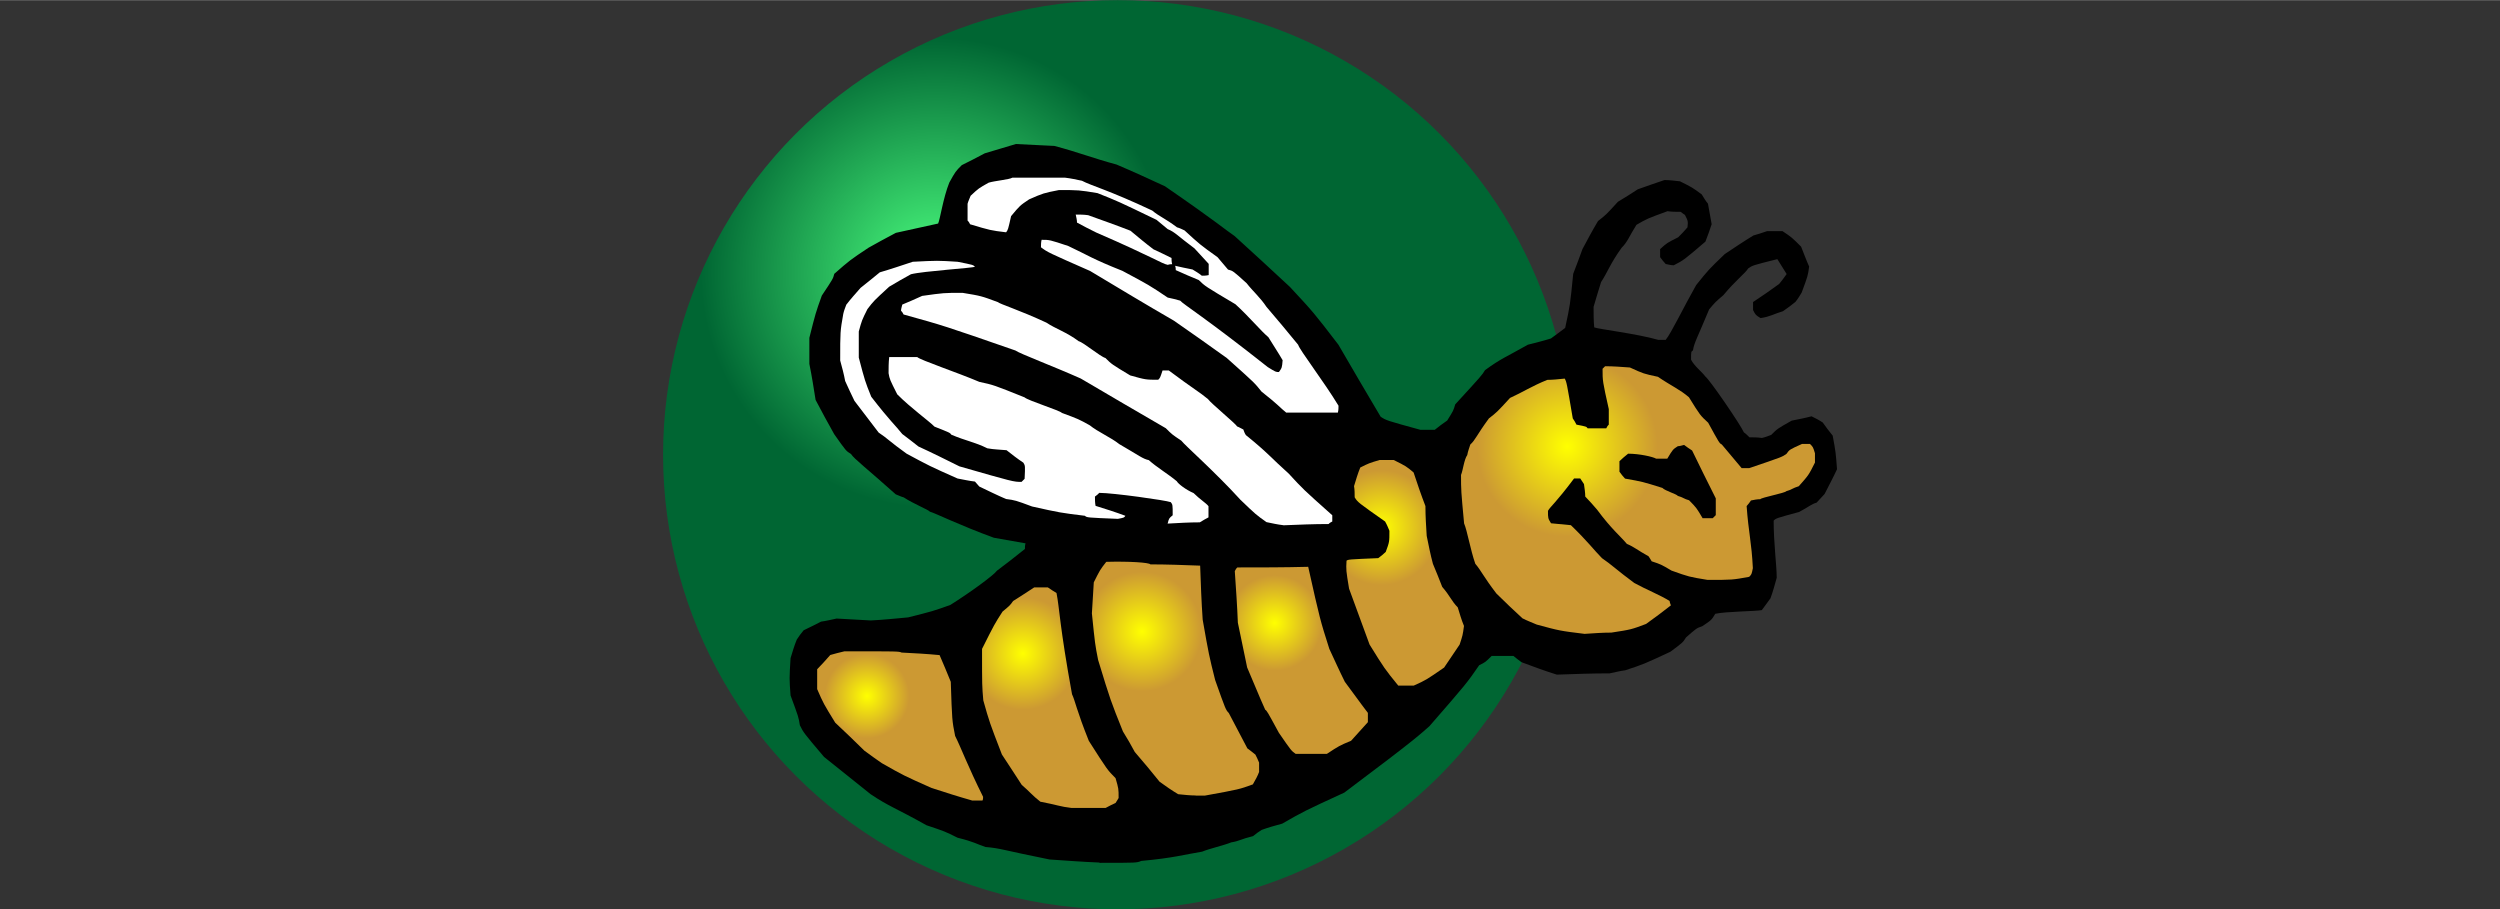
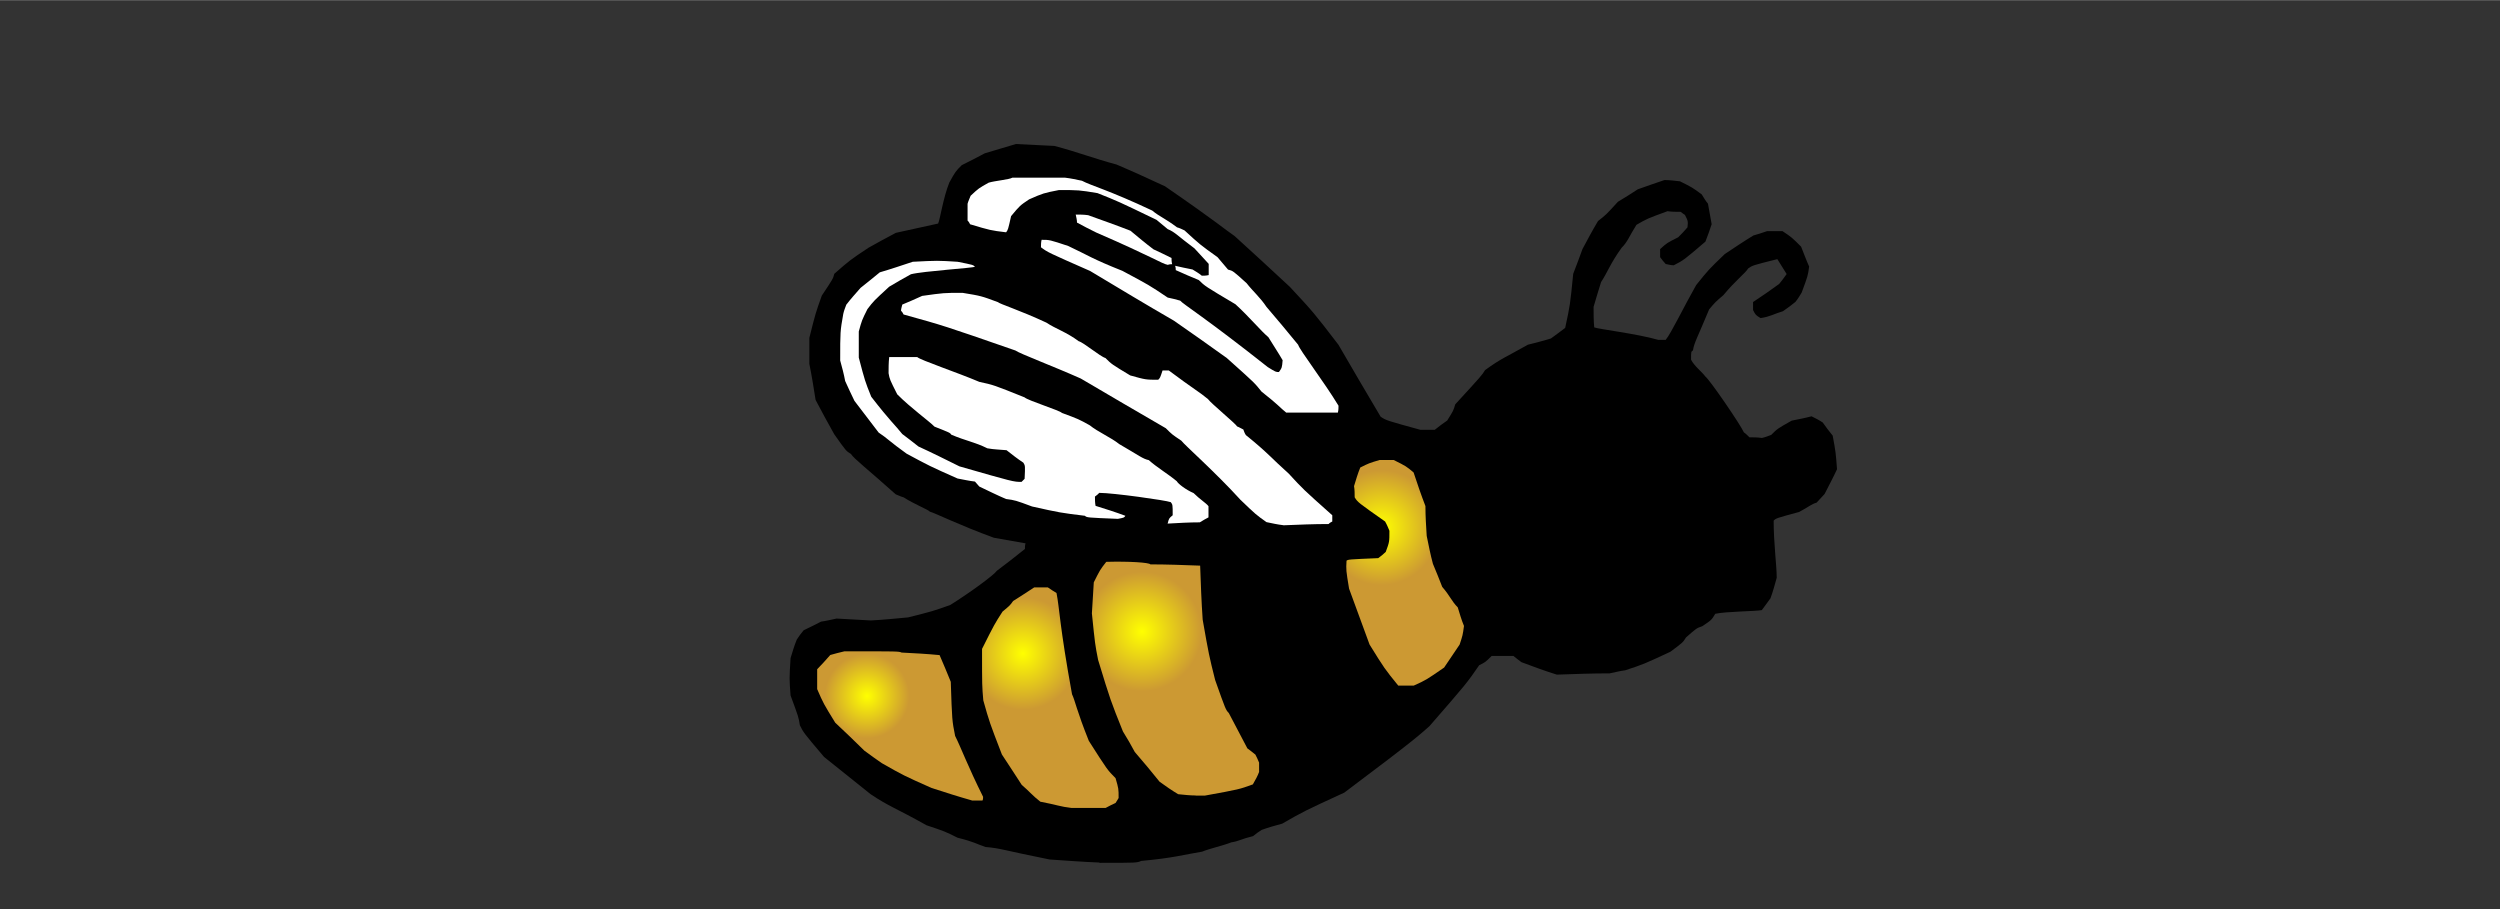
<svg xmlns="http://www.w3.org/2000/svg" xml:space="preserve" width="2367px" height="861px" shape-rendering="geometricPrecision" text-rendering="geometricPrecision" image-rendering="optimizeQuality" fill-rule="evenodd" clip-rule="evenodd" viewBox="0 0 23670 8607">
  <rect x="0" y="0" width="23670" height="8607" fill="#333333" stroke="none" />
  <defs>
    <radialGradient id="id0" gradientUnits="userSpaceOnUse" cx="8860.85" cy="2582.18" r="2227.24" fx="8860.85" fy="2582.18">
      <stop offset="0" stop-color="#4CFF7F" />
      <stop offset="1" stop-color="#006633" />
    </radialGradient>
    <radialGradient id="id1" gradientUnits="userSpaceOnUse" cx="9684.83" cy="6185.79" r="532.439" fx="9684.83" fy="6185.79">
      <stop offset="0" stop-color="yellow" />
      <stop offset="1" stop-color="#CC9933" />
    </radialGradient>
    <radialGradient id="id2" gradientUnits="userSpaceOnUse" cx="8208.81" cy="6588.77" r="400.454" fx="8208.81" fy="6588.77">
      <stop offset="0" stop-color="yellow" />
      <stop offset="1" stop-color="#CC9933" />
    </radialGradient>
    <radialGradient id="id3" gradientUnits="userSpaceOnUse" cx="10812.6" cy="5977.53" r="565.435" fx="10812.6" fy="5977.53">
      <stop offset="0" stop-color="yellow" />
      <stop offset="1" stop-color="#CC9933" />
    </radialGradient>
    <radialGradient id="id4" gradientUnits="userSpaceOnUse" cx="12068.5" cy="5896.35" r="451.448" fx="12068.5" fy="5896.35">
      <stop offset="0" stop-color="yellow" />
      <stop offset="1" stop-color="#CC9933" />
    </radialGradient>
    <radialGradient id="id5" gradientUnits="userSpaceOnUse" cx="13079.2" cy="4993.94" r="544.438" fx="13079.2" fy="4993.94">
      <stop offset="0" stop-color="yellow" />
      <stop offset="1" stop-color="#CC9933" />
    </radialGradient>
    <radialGradient id="id6" gradientUnits="userSpaceOnUse" cx="14838.2" cy="4225.63" r="854.902" fx="14838.2" fy="4225.63">
      <stop offset="0" stop-color="yellow" />
      <stop offset="1" stop-color="#CC9933" />
    </radialGradient>
  </defs>
  <g id="Layer_x0020_1">
    <rect fill="none" width="23670" height="8607" />
-     <circle fill="url(#id0)" cx="10582" cy="4304" r="4304" />
    <path fill="black" d="M10408 8165c-153,-6 -312,-18 -471,-29 -441,-88 -459,-106 -606,-118 -88,-29 -100,-47 -265,-88 -118,-59 -118,-59 -294,-118 -294,-165 -353,-176 -529,-294l-441 -353c-194,-229 -194,-229 -229,-300 -12,-76 -12,-76 -88,-282 -12,-159 -12,-159 0,-353 18,-59 35,-118 59,-176 18,-29 41,-59 65,-88 53,-24 106,-53 165,-82 47,-6 94,-18 147,-29 106,6 212,12 324,18 118,-6 235,-18 353,-29 235,-59 235,-59 400,-118 188,-118 412,-282 441,-324 88,-65 176,-135 265,-206 0,-18 0,-35 6,-53l-300 -53c-324,-118 -559,-235 -606,-247 -12,-18 -159,-76 -247,-135 -24,-6 -47,-18 -76,-29 -276,-247 -394,-335 -424,-382 -47,-29 -47,-29 -159,-188 -59,-106 -118,-212 -176,-324 -18,-112 -35,-224 -59,-341l0 -247c59,-235 59,-235 118,-400 106,-159 106,-159 118,-206 147,-129 147,-129 324,-247 82,-47 171,-94 259,-141 129,-29 265,-59 400,-88 18,-35 47,-241 106,-388 59,-106 59,-106 118,-165 71,-35 141,-71 218,-112 94,-29 194,-59 294,-88 118,6 241,12 365,18 224,59 371,118 588,176 153,65 306,135 459,206 512,353 571,412 659,471 176,159 347,318 524,482 224,241 224,241 459,547 129,224 265,453 400,682 53,35 53,35 377,124l135 0c35,-29 76,-59 118,-88 59,-94 59,-94 76,-153 253,-276 253,-276 282,-324 153,-112 200,-124 406,-241 71,-18 141,-35 218,-59 41,-29 88,-65 135,-100 47,-218 47,-218 76,-512 29,-76 59,-153 88,-235 47,-88 94,-176 147,-265 76,-59 76,-59 188,-182 59,-35 124,-76 188,-118 82,-29 165,-59 253,-88 47,0 94,6 147,12 118,59 118,59 206,124 18,29 35,59 59,88l35 194c-18,53 -35,106 -59,165 -206,176 -206,176 -300,224 -24,0 -47,-6 -76,-12 -18,-18 -35,-41 -53,-65l0 -76c65,-59 65,-59 171,-112 29,-29 59,-59 88,-94 6,-59 6,-59 -24,-118 -12,-6 -24,-18 -41,-29 -41,0 -82,0 -124,-6 -194,71 -194,71 -294,129 -71,112 -82,159 -141,218 -106,147 -135,235 -194,324 -24,76 -47,153 -71,235 0,65 0,129 6,194 47,18 400,59 606,118l71 0c53,-65 171,-312 288,-518 118,-147 118,-147 271,-294 88,-59 176,-118 271,-176 41,-12 82,-24 129,-41l147 0c88,59 88,59 176,147 24,59 47,124 76,188 -12,88 -12,88 -71,247 -18,29 -35,59 -59,88 -35,29 -76,59 -118,88 -82,24 -124,53 -212,65 -47,-29 -47,-29 -71,-76l0 -76c82,-53 165,-112 247,-171 24,-29 47,-59 71,-94l-88 -141c-235,59 -235,59 -276,88 -29,47 -118,112 -235,253 -76,65 -76,65 -135,135 -112,271 -141,312 -153,388 -18,12 -18,12 -18,88 29,59 106,118 135,159 41,29 335,459 365,529 18,12 35,29 53,47 35,0 76,0 118,6 29,-6 59,-18 88,-29 59,-59 59,-59 194,-135 59,-12 124,-24 188,-41 35,18 71,35 106,59 29,41 59,82 94,124 29,159 29,159 41,318 -35,76 -76,153 -118,235 -24,24 -47,53 -76,82 -47,12 -76,41 -165,88 -218,59 -218,59 -241,82 0,218 29,424 29,541 -18,65 -35,129 -59,194 -24,35 -53,71 -82,112 -59,12 -335,12 -441,35 -35,59 -35,59 -124,118 -53,18 -53,18 -153,106 -29,47 -29,47 -147,135 -253,118 -253,118 -429,176 -47,6 -94,18 -147,29 -165,0 -329,6 -500,12 -112,-35 -224,-76 -335,-118 -24,-18 -47,-35 -76,-59l-206 0c-59,59 -59,59 -118,88 -118,171 -118,171 -471,577 -88,76 -100,100 -806,629 -382,176 -382,176 -588,294 -65,18 -129,35 -194,59 -29,18 -53,35 -82,59 -118,29 -129,47 -206,59 -71,29 -206,59 -276,88 -176,29 -265,59 -577,88 -41,18 -41,18 -394,18z" />
    <path fill="url(#id1)" d="M10144 7648c-106,-12 -135,-29 -294,-59 -76,-59 -106,-100 -176,-159 -59,-94 -124,-188 -188,-288 -118,-306 -118,-306 -176,-512 -12,-135 -12,-135 -12,-488 118,-235 118,-235 194,-353 71,-59 71,-59 100,-100 65,-41 129,-82 200,-129 41,0 82,0 129,0 24,18 53,35 82,53 29,147 29,312 147,959 29,59 41,147 159,441 176,276 176,276 253,353 29,100 29,100 29,188 -6,12 -18,29 -29,47 -29,12 -59,29 -94,47 -106,0 -212,0 -324,0z" />
    <path fill="url(#id2)" d="M9202 7577c-124,-35 -253,-76 -382,-118 -265,-118 -265,-118 -471,-235 -53,-35 -106,-76 -165,-118 -88,-88 -182,-176 -276,-265 -112,-182 -112,-182 -171,-318 0,-59 0,-124 0,-188 41,-41 82,-88 124,-135 41,-12 88,-24 135,-35 512,0 512,0 541,12 118,6 235,12 359,24 35,82 71,165 106,253 12,365 12,365 41,512 59,118 118,282 265,577 0,12 0,24 -6,35 -29,0 -65,0 -100,0z" />
    <path fill="url(#id3)" d="M11320 7530c-53,0 -106,-6 -165,-12 -59,-35 -118,-76 -176,-118 -76,-94 -153,-188 -235,-282 -35,-65 -71,-129 -112,-194 -118,-294 -118,-294 -235,-677 -29,-147 -29,-147 -59,-441 6,-94 12,-194 18,-294 59,-118 59,-118 118,-194 212,-6 406,6 418,24 153,0 312,6 471,12 6,171 12,341 24,512 59,335 59,335 118,571 100,282 100,282 129,312 59,112 118,224 176,335 24,18 47,35 76,59 12,24 24,47 35,76 0,29 0,59 0,88 -12,35 -35,76 -59,118 -129,47 -129,47 -453,106 -29,0 -59,0 -88,0z" />
-     <path fill="url(#id4)" d="M12267 7136c-41,-29 -41,-29 -159,-200 -112,-206 -112,-206 -129,-218 -59,-129 -112,-265 -171,-400 -29,-141 -59,-282 -88,-424 -6,-159 -18,-324 -29,-488 6,-12 12,-24 24,-35 218,0 441,0 671,-6 112,500 112,500 200,777 47,100 94,206 147,312 71,94 141,194 218,294 0,29 0,59 0,88 -53,59 -106,118 -159,176 -112,47 -112,47 -229,124 -94,0 -194,0 -294,0z" />
    <path fill="url(#id5)" d="M13238 6489c-129,-159 -129,-159 -271,-388 -65,-176 -129,-353 -194,-529 -29,-176 -29,-176 -24,-265 18,-12 18,-12 300,-24 24,-18 47,-35 71,-59 35,-94 35,-94 35,-200 -12,-29 -24,-59 -41,-88 -259,-182 -259,-182 -288,-229 0,-35 0,-71 -6,-106 18,-59 35,-118 59,-176 82,-41 82,-41 182,-71 41,0 88,0 135,0 118,59 118,59 188,118 35,106 71,212 112,318 0,94 6,188 12,282 18,88 35,176 59,265 29,71 59,141 88,218 76,88 88,135 147,194 18,59 35,118 59,176 -12,88 -12,88 -41,176 -47,71 -94,141 -147,218 -171,118 -171,118 -288,171 -47,0 -94,0 -147,0z" />
-     <path fill="url(#id6)" d="M15003 6000c-235,-29 -235,-29 -453,-88 -41,-18 -88,-35 -135,-59 -82,-76 -165,-153 -247,-235 -118,-153 -141,-212 -200,-282 -47,-135 -76,-312 -106,-382 -29,-312 -29,-312 -29,-459 18,-41 29,-147 59,-188 6,-35 18,-65 29,-100 47,-41 59,-88 176,-247 76,-59 76,-59 200,-194 118,-53 206,-112 353,-171 53,0 106,-6 165,-12 18,35 18,35 76,377 12,18 24,35 35,59 94,18 94,18 106,35 59,0 118,0 176,0 6,-12 12,-24 24,-35 0,-47 0,-94 0,-147 -59,-265 -59,-265 -59,-382 6,-6 12,-12 24,-24 76,0 153,6 235,12 129,59 129,59 265,88 129,88 206,118 294,194 106,171 106,171 182,241 106,194 106,194 129,206 59,71 124,147 188,224 24,0 47,0 71,0 312,-106 312,-106 353,-135 29,-41 29,-41 147,-94 24,0 47,0 76,0 29,29 29,29 47,88 0,29 0,59 0,88 -59,118 -59,118 -153,224 -59,18 -71,35 -118,47 -12,18 -235,59 -247,76 -29,0 -59,6 -88,12 -12,18 -24,35 -41,53 18,253 47,341 59,588 -12,59 -12,59 -35,82 -159,29 -159,29 -394,29 -176,-29 -176,-29 -341,-88 -100,-59 -100,-59 -188,-88 -6,-12 -18,-29 -29,-47 -106,-59 -135,-88 -206,-118 -59,-71 -147,-141 -282,-324 -35,-41 -71,-82 -112,-124 0,-35 -6,-76 -12,-118 -12,-18 -24,-35 -35,-53 -18,0 -35,0 -59,0 -176,235 -224,265 -247,306 0,71 0,71 29,118 59,6 124,12 188,18 159,153 218,235 294,312 88,59 147,118 306,235 106,59 253,118 335,171 0,12 6,24 12,41 -76,59 -153,118 -235,176 -141,53 -141,53 -329,82 -82,0 -165,6 -253,12z" />
    <path fill="white" d="M12150 4971c-53,-6 -106,-18 -159,-29 -100,-71 -100,-71 -247,-212 -235,-259 -529,-518 -559,-559 -88,-59 -88,-59 -147,-118 -265,-153 -535,-312 -806,-471 -265,-118 -577,-235 -618,-265 -677,-235 -677,-235 -1059,-341 -6,-12 -12,-24 -24,-35 0,-18 6,-35 12,-59 59,-24 124,-53 188,-82 206,-29 206,-29 382,-29 176,29 176,29 335,88 18,18 206,76 459,194 88,59 188,88 306,176 47,12 206,147 253,159 59,59 59,59 235,165 147,41 147,41 265,41 18,-18 18,-18 41,-88 18,0 35,0 59,0 235,176 294,206 371,271 29,41 265,235 276,259 18,6 35,18 59,29 6,18 12,35 24,53 212,171 241,218 406,365 135,147 135,147 412,394 0,18 0,35 0,59 -12,6 -24,12 -35,24 -141,0 -282,6 -429,12z" />
    <path fill="white" d="M11056 4953c12,-47 12,-47 47,-76 0,-100 0,-100 -18,-124 -47,-18 -547,-88 -677,-88 -12,12 -24,24 -41,35 0,29 0,59 6,88 94,29 188,59 282,94 -12,18 -12,18 -71,29 -294,-12 -294,-12 -312,-29 -235,-29 -235,-29 -500,-88 -159,-59 -159,-59 -247,-71 -82,-35 -165,-76 -253,-118 -12,-12 -24,-29 -41,-47 -53,-6 -106,-18 -165,-29 -265,-118 -265,-118 -482,-235 -165,-118 -176,-141 -265,-200 -76,-100 -153,-200 -229,-300 -29,-59 -59,-124 -88,-188 -12,-65 -29,-129 -47,-194 0,-276 0,-276 29,-441 6,-29 18,-59 29,-88 41,-53 88,-106 135,-159 59,-47 118,-94 182,-147 100,-29 206,-65 312,-100 235,-12 235,-12 424,0 147,29 147,29 165,47 -18,12 -488,41 -606,71 -65,35 -135,76 -206,118 -147,135 -147,135 -206,212 -53,106 -53,106 -82,212 0,82 0,165 0,247 59,224 59,224 118,371 182,235 224,265 294,353 47,35 100,76 153,118 129,59 259,124 388,188 512,147 512,147 588,147 6,-6 18,-18 29,-29 6,-124 6,-124 -12,-153 -53,-35 -106,-76 -159,-118 -59,-6 -118,-6 -182,-18 -118,-59 -206,-71 -341,-129 -12,-18 -12,-18 -159,-76 -59,-59 -224,-176 -353,-306 -71,-141 -71,-141 -82,-200 0,-47 0,-100 6,-153 88,0 176,0 265,0 29,29 382,147 588,235 135,29 135,29 429,147 29,29 335,124 353,147 159,59 159,59 265,118 71,59 206,118 276,176 194,112 224,141 282,153 71,65 188,135 265,200 12,24 88,82 159,112 59,59 118,94 141,124 0,35 0,71 0,106 -24,12 -53,29 -82,47 -100,0 -200,6 -306,12z" />
    <path fill="black" d="M16121 4906c-59,-100 -59,-100 -129,-171 -47,-12 -59,-29 -106,-41 -12,-18 -118,-47 -147,-76 -188,-59 -188,-59 -353,-88 -18,-18 -35,-41 -53,-65 0,-29 0,-65 0,-100 24,-24 53,-47 82,-71 106,0 235,29 265,47 35,0 71,0 106,0 53,-88 53,-88 100,-118 18,0 35,-6 59,-12 24,18 47,35 76,53 71,147 147,300 224,453 0,53 0,106 0,159 -6,6 -18,18 -29,29 -29,0 -59,0 -94,0z" />
    <path fill="white" d="M12179 3906c-59,-47 -71,-71 -235,-200 -65,-82 -65,-82 -329,-318 -165,-118 -329,-235 -500,-353 -265,-153 -529,-312 -794,-471 -400,-176 -400,-176 -465,-224 0,-24 0,-47 6,-71 76,0 76,0 253,59 188,88 218,118 512,235 253,135 253,135 429,253 35,6 76,18 118,29 29,35 235,159 829,629 76,47 76,47 106,47 29,-41 29,-41 35,-112 -41,-71 -88,-141 -135,-218 -71,-59 -182,-194 -312,-312 -288,-171 -288,-171 -347,-229 -71,-29 -141,-59 -218,-94 0,-12 0,-24 -6,-41 53,12 106,24 165,35 29,18 59,35 88,59 18,0 41,0 65,-6 0,-35 0,-71 0,-106 -41,-47 -88,-94 -135,-147 -159,-118 -182,-153 -253,-182 -35,-29 -71,-59 -106,-88 -365,-176 -365,-176 -559,-253 -176,-29 -176,-29 -365,-29 -147,29 -147,29 -282,88 -88,59 -88,59 -171,159 -29,129 -29,129 -47,153 -147,-18 -147,-18 -341,-76 -6,-12 -12,-24 -24,-35 0,-53 0,-106 0,-159 6,-24 18,-47 29,-76 76,-71 76,-71 171,-124 59,-18 194,-29 224,-47 165,0 329,0 500,0 53,6 106,18 159,29 88,47 253,88 665,282 71,59 118,71 235,159 24,6 47,18 71,29 147,135 147,135 312,253 29,35 65,76 100,118 47,12 47,12 176,129 59,76 129,135 188,224 100,118 200,235 300,359 12,47 247,353 382,577 0,18 0,41 -6,65 -159,0 -324,0 -488,0z" />
    <path fill="white" d="M11056 2506c-59,-12 -135,-71 -677,-306 -59,-29 -118,-59 -182,-94 0,-24 -6,-47 -12,-76 35,0 76,0 118,6 129,47 265,94 400,147 71,59 141,118 218,176 53,24 112,53 171,82 0,18 0,35 6,59 -12,0 -24,0 -41,6z" />
  </g>
</svg>